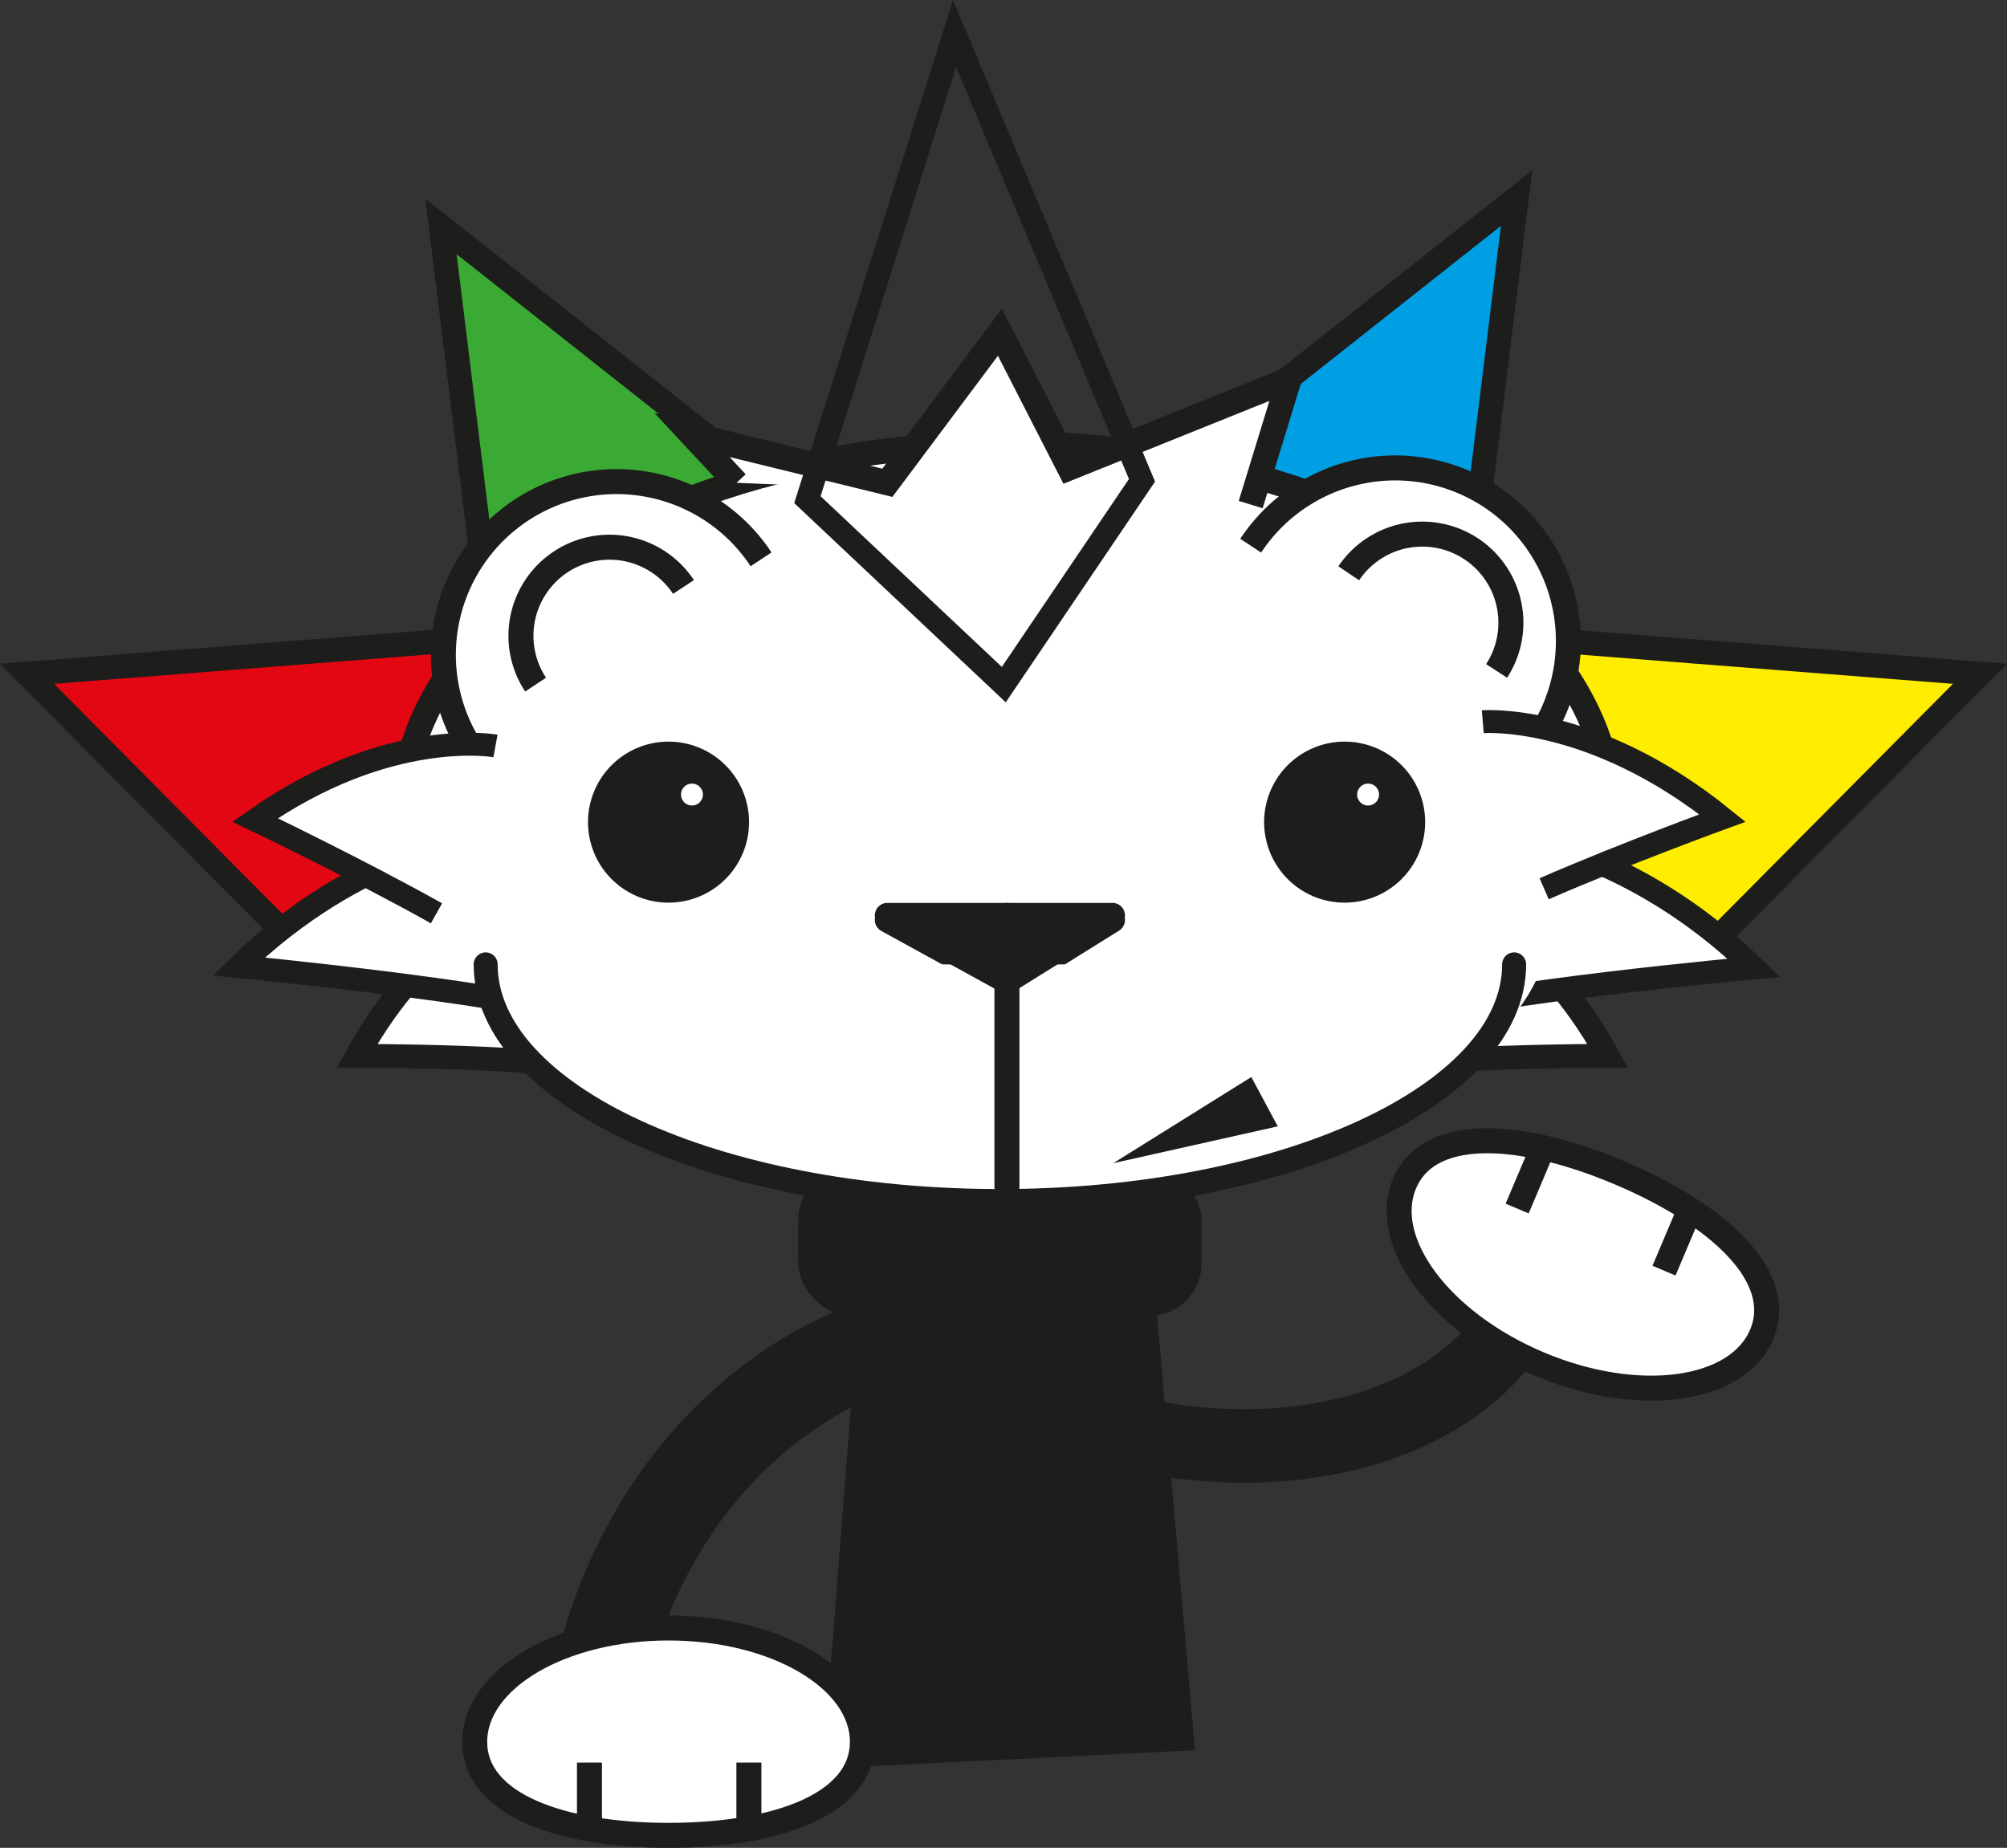
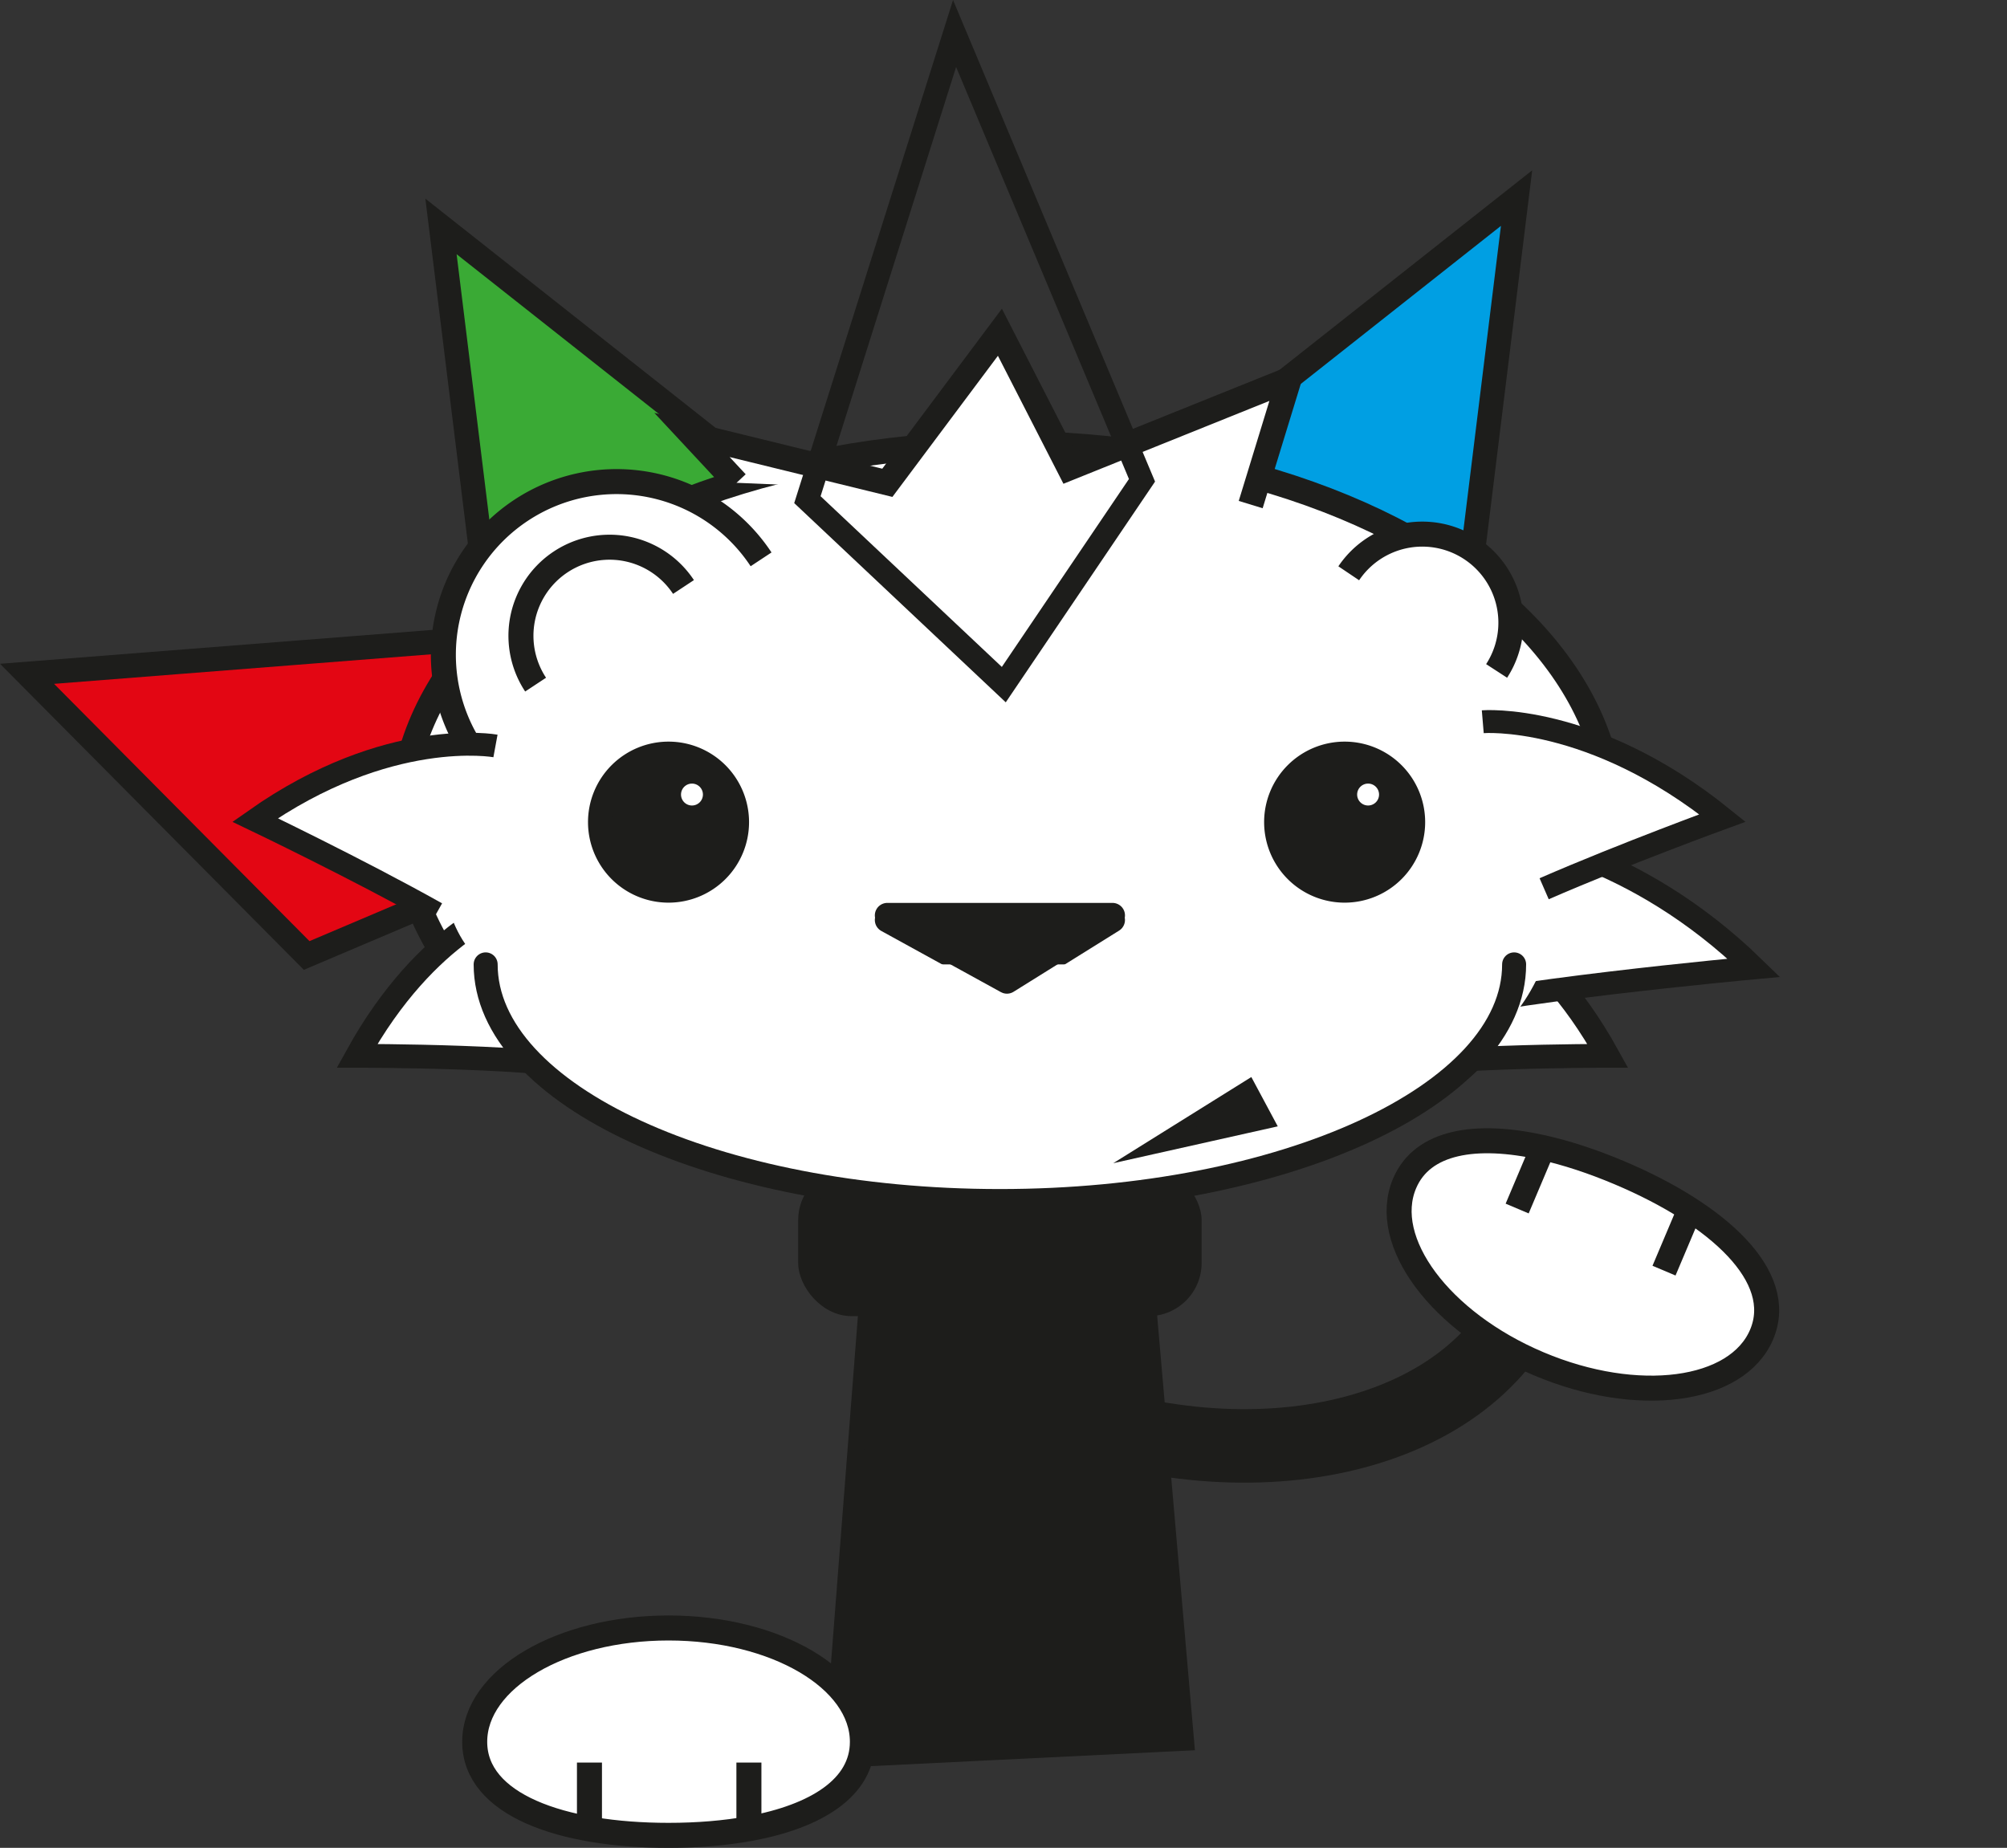
<svg xmlns="http://www.w3.org/2000/svg" viewBox="0 0 1872.96 1724.49">
  <rect x="0" y="0" width="1872.96" height="1724.49" fill="#333333" stroke="none" />
  <defs>
    <style>.cls-1{fill:#e30613;}.cls-1,.cls-10,.cls-11,.cls-12,.cls-13,.cls-14,.cls-15,.cls-17,.cls-18,.cls-19,.cls-2,.cls-3,.cls-4,.cls-6,.cls-7,.cls-8,.cls-9{stroke:#1d1d1b;}.cls-1,.cls-10,.cls-11,.cls-12,.cls-14,.cls-15,.cls-17,.cls-18,.cls-19,.cls-2,.cls-3,.cls-4,.cls-6,.cls-7,.cls-8,.cls-9{stroke-miterlimit:10;}.cls-1,.cls-6,.cls-7,.cls-8{stroke-width:22.61px;}.cls-2,.cls-3{fill:none;}.cls-2{stroke-width:68.6px;}.cls-3{stroke-width:87.53px;}.cls-13,.cls-14,.cls-18,.cls-4,.cls-5{fill:#1d1d1b;}.cls-4{stroke-width:15.19px;}.cls-6{fill:#009fe3;}.cls-7{fill:#ffed00;}.cls-8{fill:#3aaa35;}.cls-10,.cls-11,.cls-12,.cls-15,.cls-16,.cls-17,.cls-9{fill:#fff;}.cls-12,.cls-13,.cls-14,.cls-9{stroke-width:23.34px;}.cls-10{stroke-width:22.2px;}.cls-11,.cls-12,.cls-13,.cls-14{stroke-linecap:round;}.cls-11{stroke-width:22.4px;}.cls-13{stroke-linejoin:round;}.cls-15{stroke-width:21.5px;}.cls-17{stroke-width:21.39px;}.cls-18{stroke-width:12.58px;}.cls-19{fill:;stroke-width:21.54px;}</style>
  </defs>
  <g id="Laag_2" data-name="Laag 2">
    <g id="Laag_1-2" data-name="Laag 1">
      <polygon class="cls-1" points="25.23 628.83 286.18 891.69 532.51 787.12 468.79 594.07 25.23 628.83" />
      <path class="cls-2" d="M975.21,1313.26c197.9,76.82,401.82,27.07,455.47-111.13" />
-       <path class="cls-3" d="M548.74,1672.73c0-241.34,172.09-437,384.39-437" />
      <polygon class="cls-4" points="1106.86 1626.2 776.11 1642.41 825.88 1000.45 1052.48 1000.45 1106.86 1626.2" />
      <rect class="cls-5" x="744.88" y="1089.12" width="376.49" height="139.15" rx="49.62" />
      <polygon class="cls-6" points="1415.28 184.87 1347.8 732.11 1041.8 802.53 990.61 520.23 1415.28 184.87" />
-       <polygon class="cls-7" points="1847.73 628.83 1586.78 891.69 1340.44 787.12 1404.17 594.07 1847.73 628.83" />
      <polygon class="cls-8" points="411.54 211.32 479.01 758.56 785.01 828.98 836.21 546.68 411.54 211.32" />
      <ellipse class="cls-9" cx="939.69" cy="763.19" rx="564.64" ry="349.37" />
      <path class="cls-9" d="M440.51,700.14A161.62,161.62,0,0,1,710.25,522" />
      <path class="cls-10" d="M479.49,842.58s-80.66,23.91-146.32,142.77c0,0,184.91-.27,227.54,15.1" />
      <path class="cls-11" d="M1422.15,891.69c0,122-214.86,220.87-479.9,220.87s-479.9-98.89-479.9-220.87" />
      <line class="cls-12" x1="939.69" y1="1112.56" x2="939.69" y2="858.58" />
      <polygon class="cls-13" points="828.08 858.58 1038.17 858.58 939.69 919.97 828.08 858.58" />
      <path class="cls-14" d="M1191.37,767.26a63.47,63.47,0,1,1,63.47,63.46A63.47,63.47,0,0,1,1191.37,767.26Z" />
      <path class="cls-14" d="M560.41,767.26a63.47,63.47,0,1,1,63.46,63.46A63.47,63.47,0,0,1,560.41,767.26Z" />
      <path class="cls-12" d="M1254.84,741.5a21.89,21.89,0,1,1,21.88,21.89A21.89,21.89,0,0,1,1254.84,741.5Z" />
      <path class="cls-12" d="M623.87,741.5a21.89,21.89,0,1,1,21.89,21.89A21.89,21.89,0,0,1,623.87,741.5Z" />
      <path class="cls-9" d="M499.84,638.92a82.68,82.68,0,1,1,138-91.12" />
-       <path class="cls-9" d="M1436.9,687.35a161.61,161.61,0,1,0-269.73-178.1" />
      <path class="cls-9" d="M1396.67,626.14a82.69,82.69,0,0,0-138-91.13" />
-       <path class="cls-15" d="M450.31,779.84S334.91,792.77,222.71,902c0,0,254.54,24.55,310.4,45.55" />
      <path class="cls-10" d="M1354.13,842.58s80.65,23.91,146.31,142.77c0,0-184.9-.27-227.54,15.1" />
      <path class="cls-15" d="M1408.63,779.94s115.46,13.48,228.16,123.26c0,0-254.44,23.33-310.2,44" />
      <path class="cls-9" d="M1644,1245.36c-22.86,54-116,66.31-208,27.4s-148.09-114.27-125.23-168.32c16.65-39.38,66.71-47.3,128.25-33.64,22.9,5.08,47.4,13.16,72.36,23.71C1603.4,1133.42,1666.85,1191.31,1644,1245.36Z" />
      <line class="cls-9" x1="1415.83" y1="1127.85" x2="1439.82" y2="1071.14" />
      <line class="cls-9" x1="1552.88" y1="1185.81" x2="1576.86" y2="1129.09" />
      <path class="cls-16" d="M1321.05,843.79c19-62.95,62.52-105.48,97.23-95s47.45,70,28.46,132.93-62.53,105.48-97.24,95S1302.06,906.73,1321.05,843.79Z" />
      <ellipse class="cls-16" cx="477.91" cy="802.09" rx="65.64" ry="105.8" />
      <polyline class="cls-9" points="687.34 450.57 645.76 405.92 828.08 450.57 933.13 310.07 997.95 436.67 1202.94 354.18 1167.17 470.89" />
      <path class="cls-17" d="M462.38,696.15s-100-18.41-224.34,69.1c0,0,95.53,45.73,169.29,87.1" />
      <path class="cls-17" d="M1383.74,673.55s101.74-8.48,223.72,89.86c0,0-91.57,33.4-166.44,66" />
      <path class="cls-9" d="M443,1625.54c0-58.68,81-106.25,180.9-106.25s180.9,47.57,180.9,106.25c0,42.76-43,69.55-105,80.94-23.08,4.23-48.79,6.34-75.89,6.34C524,1712.82,443,1684.22,443,1625.54Z" />
      <line class="cls-9" x1="698.89" y1="1644.89" x2="698.89" y2="1706.48" />
      <line class="cls-9" x1="550.09" y1="1644.89" x2="550.09" y2="1706.48" />
      <polygon class="cls-18" points="1049.11 1053.21 1140.96 995.91 1158.54 1028.72 1049.11 1053.21" />
      <path class="cls-11" d="M1413,900c0,122-214.86,220.86-479.9,220.86S453.22,1022,453.22,900" />
-       <line class="cls-12" x1="939.69" y1="1108.26" x2="939.69" y2="854.28" />
      <polygon class="cls-13" points="828.08 854.28 1038.18 854.28 939.69 915.67 828.08 854.28" />
      <polygon class="cls-18" points="1073.54 1071.33 1165.39 1014.02 1182.97 1046.83 1073.54 1071.33" />
      <polygon class="cls-19" points="890.82 31.25 753.48 466.3 936.76 638.92 1065.73 448.23 890.82 31.25" />
    </g>
  </g>
</svg>